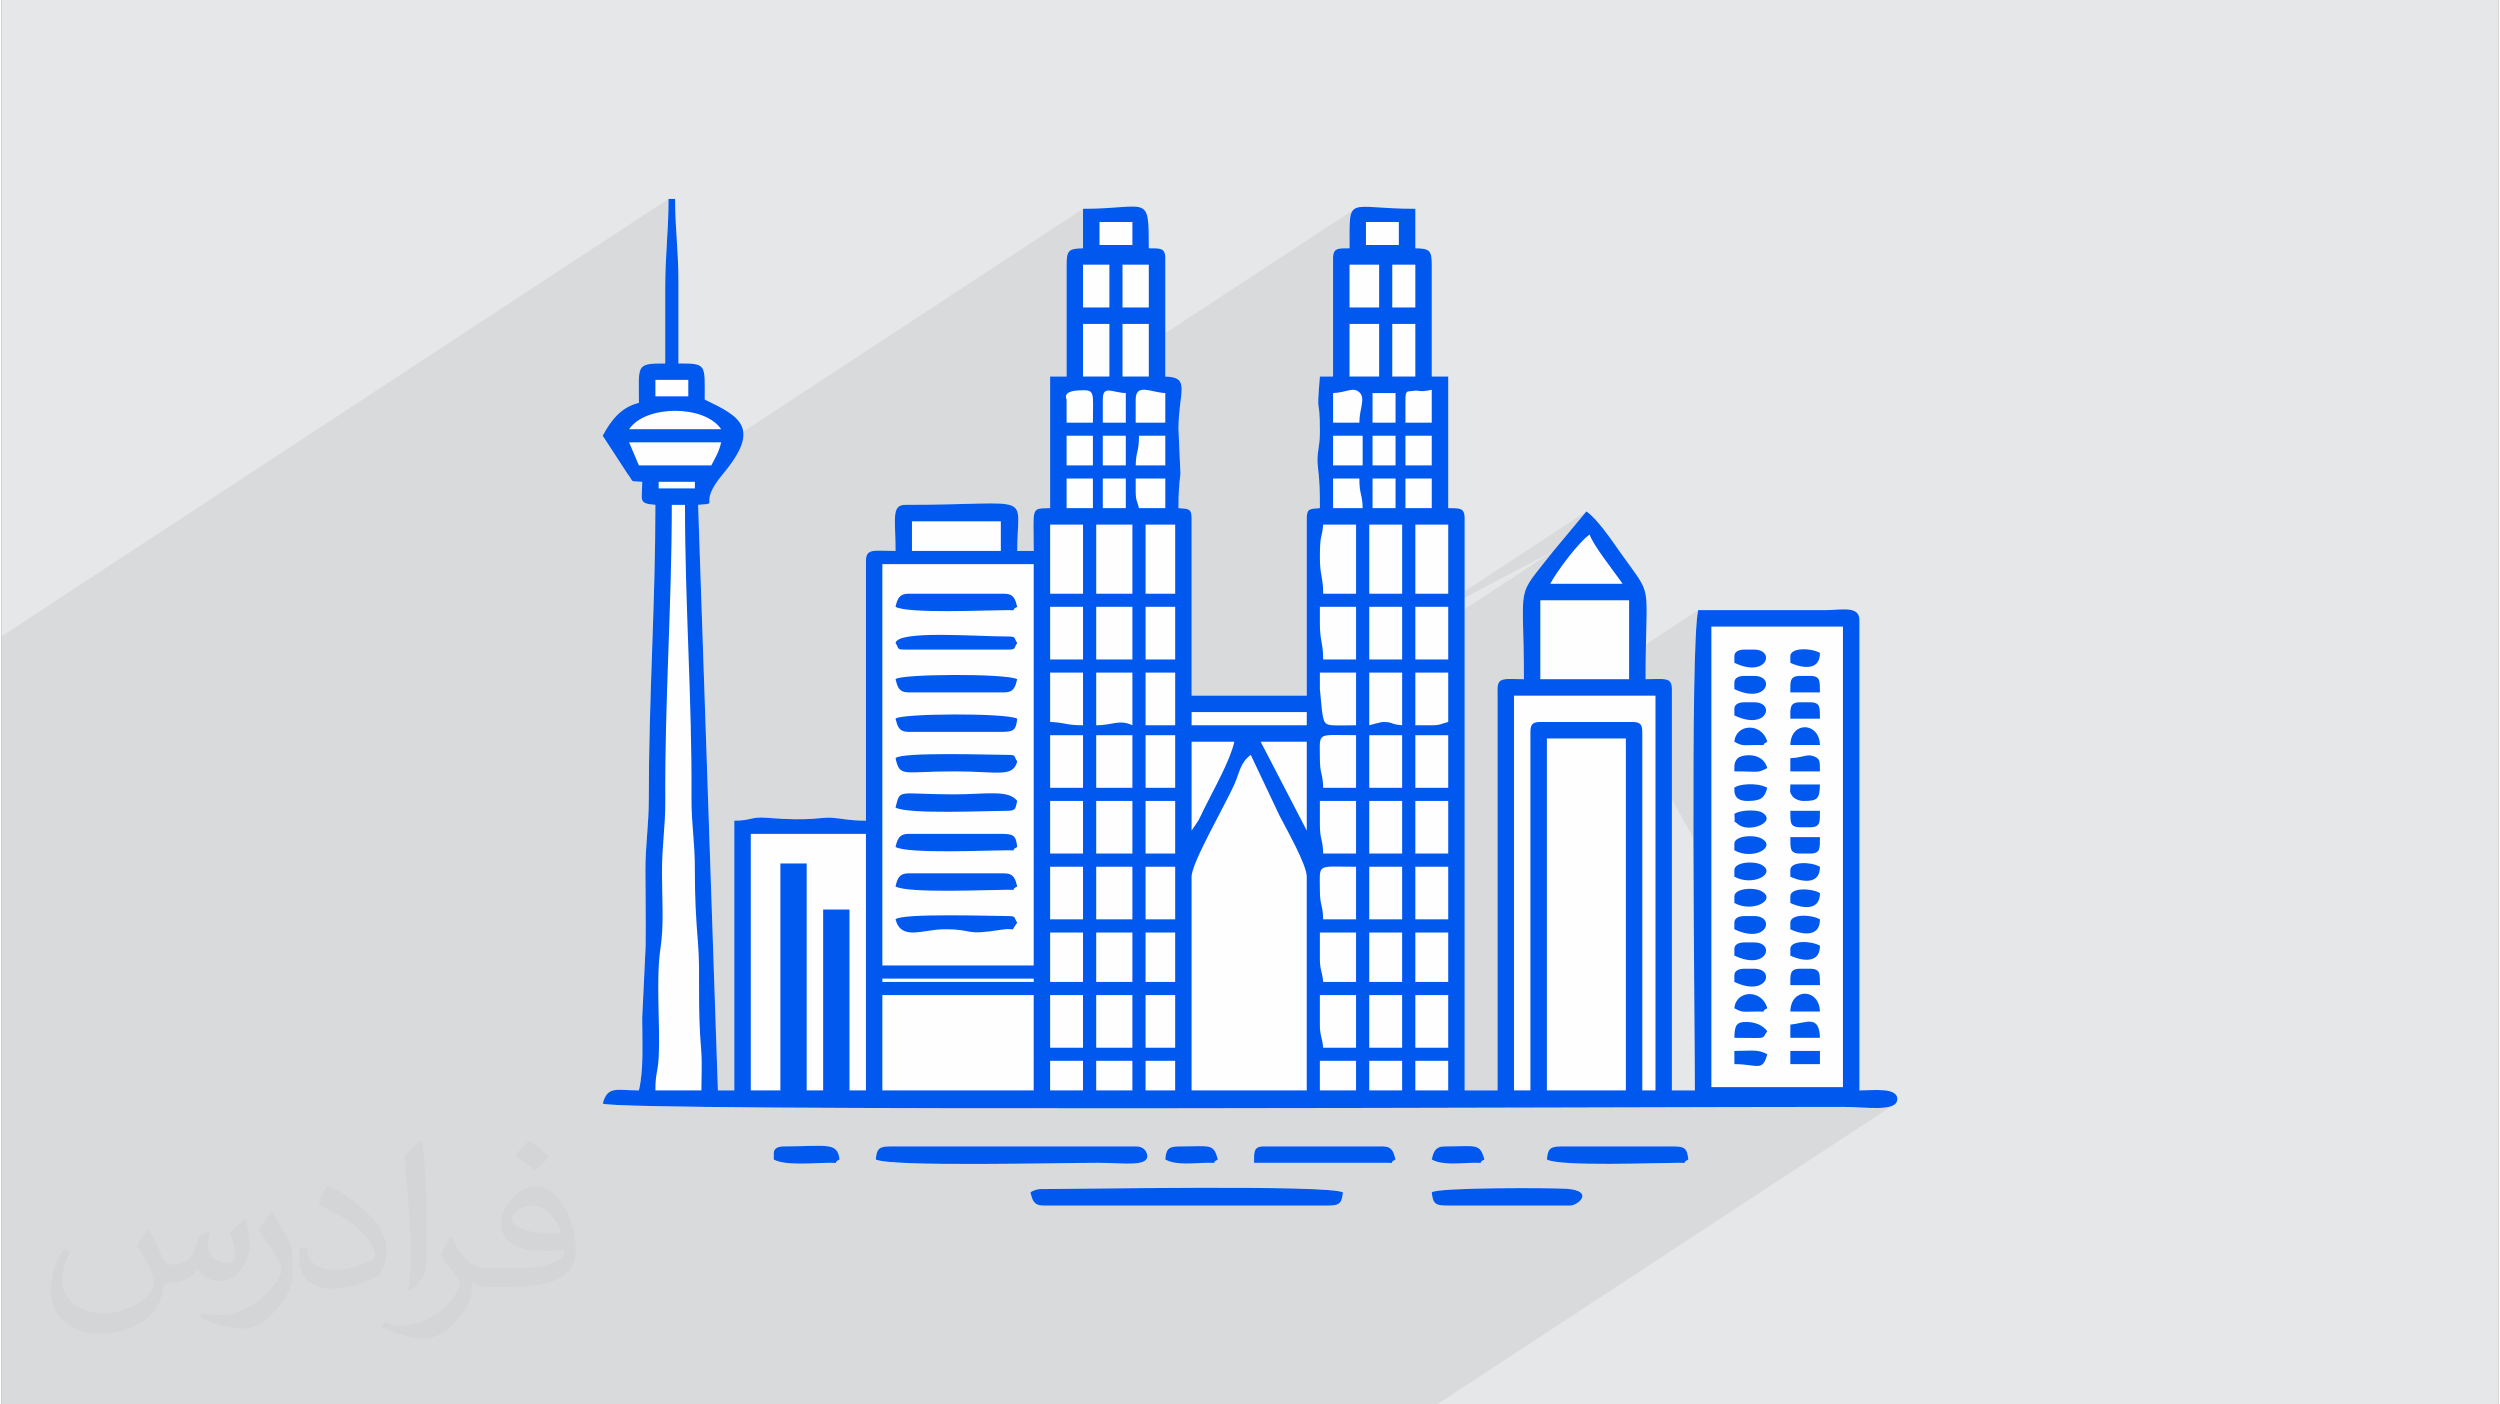
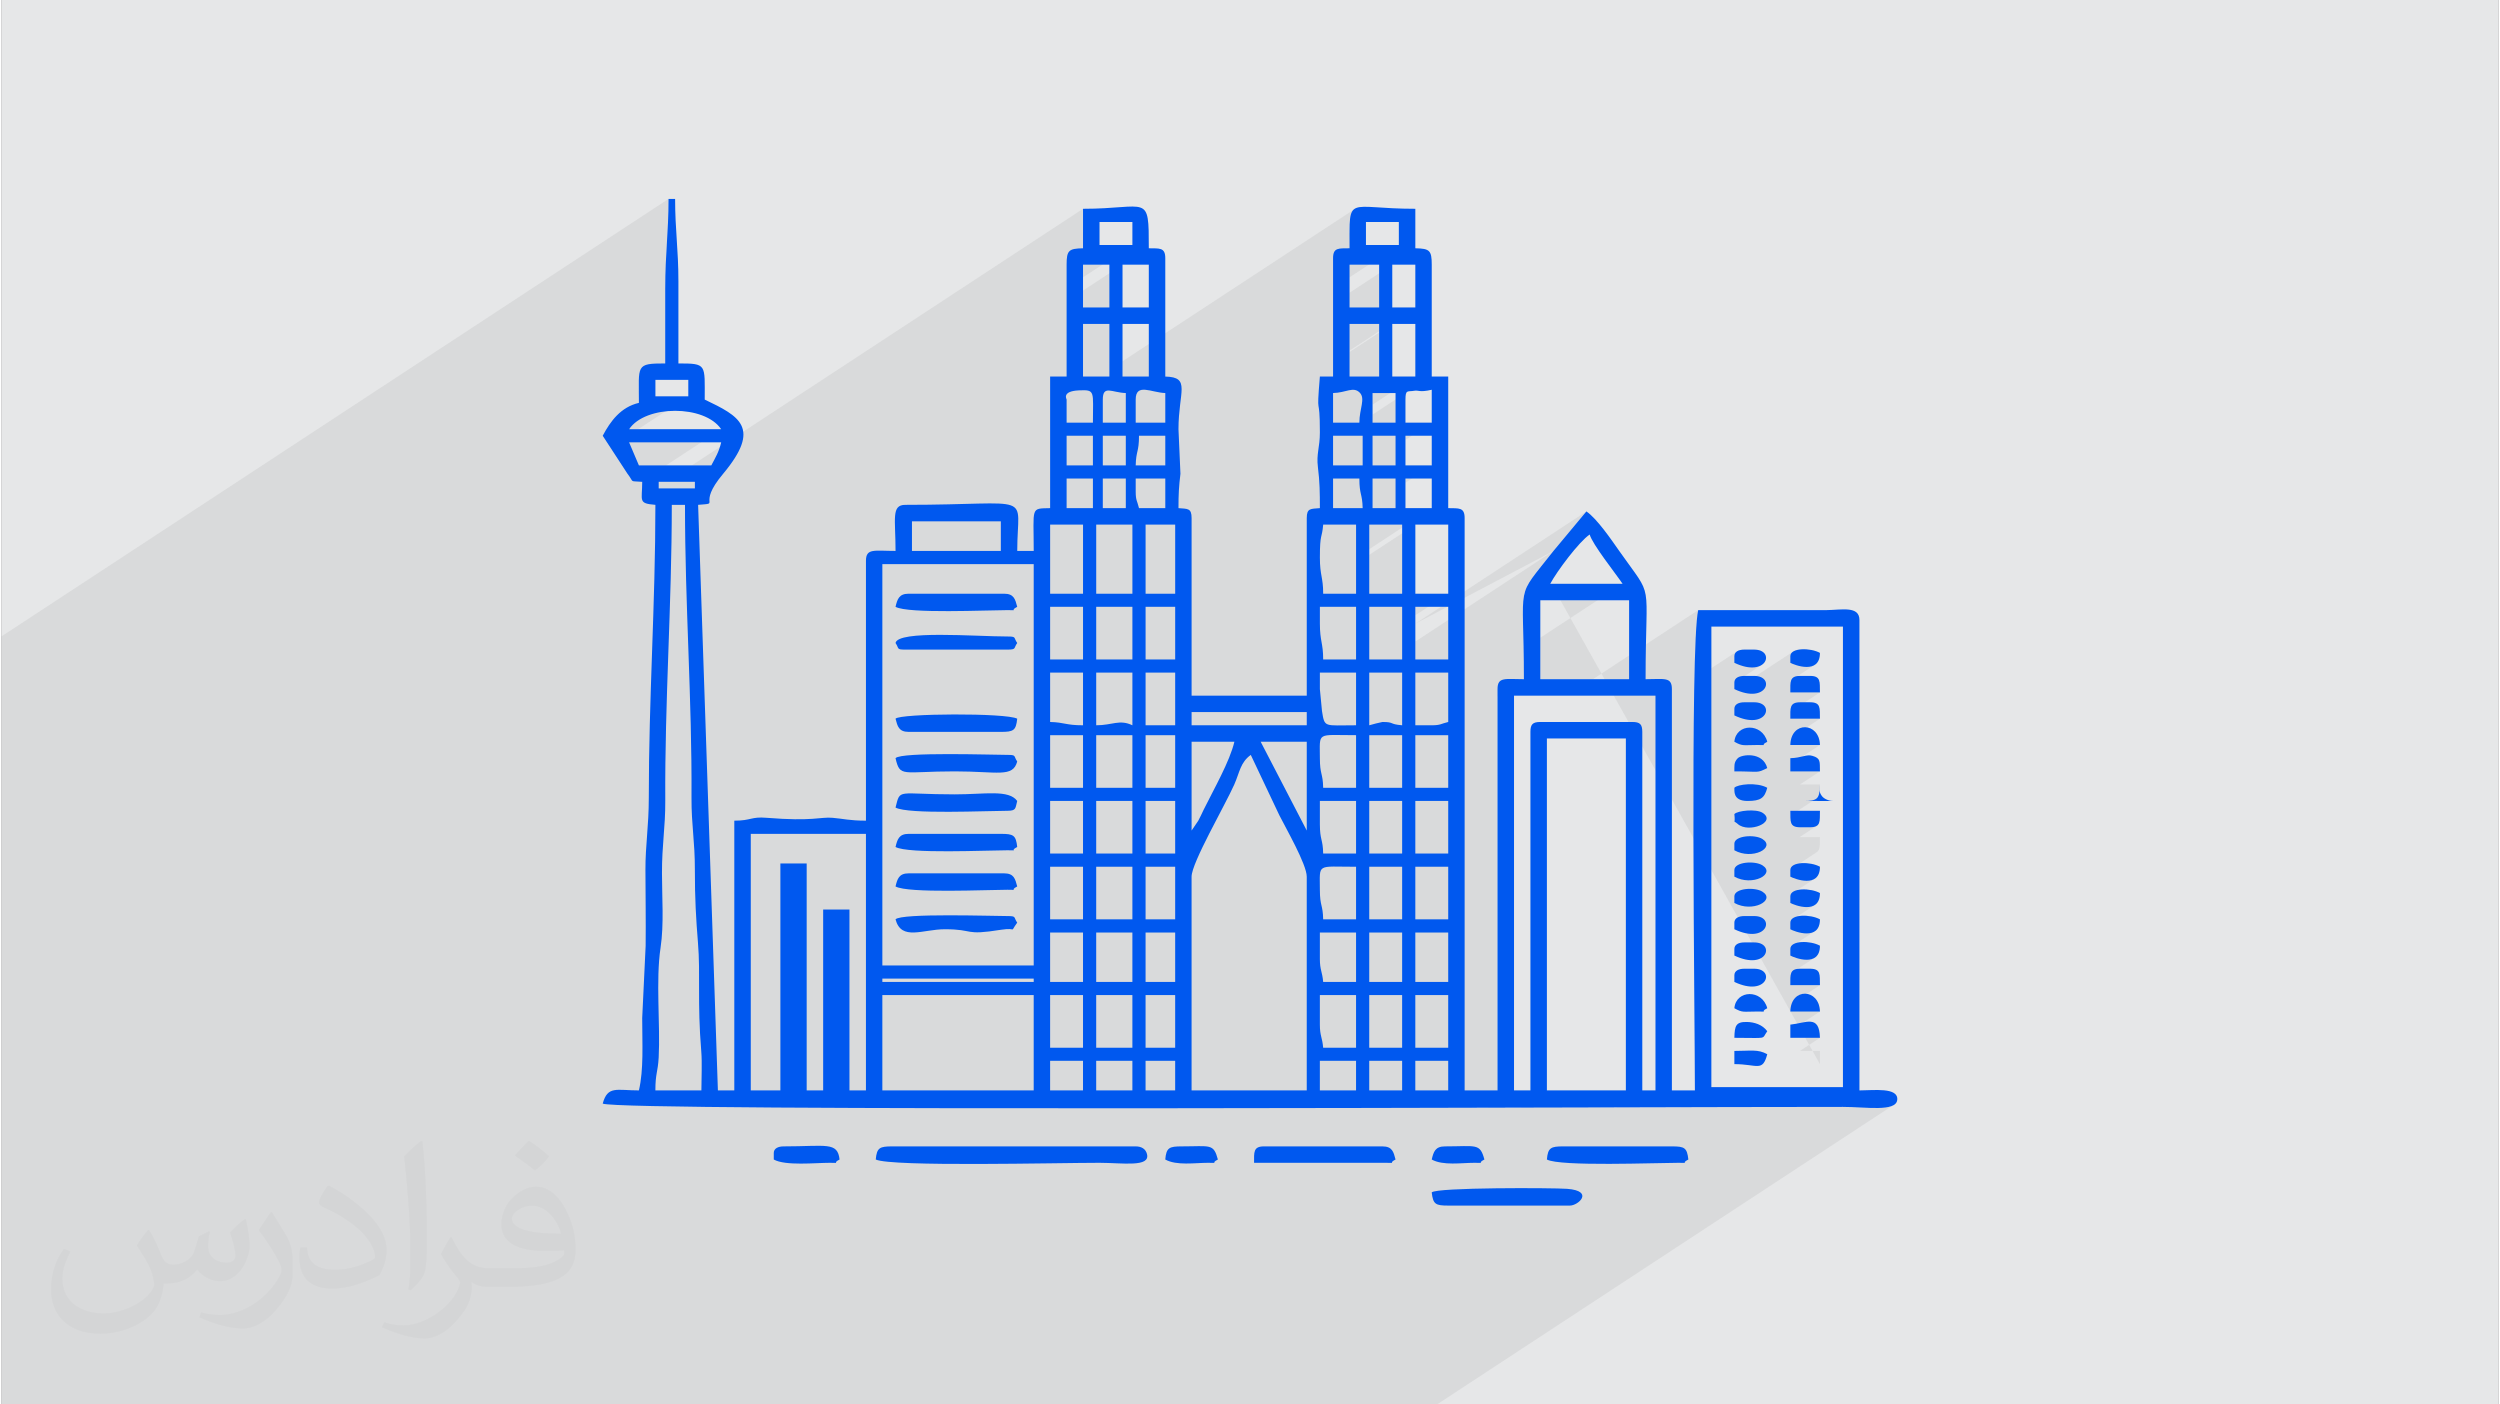
<svg xmlns="http://www.w3.org/2000/svg" xml:space="preserve" width="356px" height="200px" version="1.0" shape-rendering="geometricPrecision" text-rendering="geometricPrecision" image-rendering="optimizeQuality" fill-rule="evenodd" clip-rule="evenodd" viewBox="0 0 35600 20025">
  <rect x="0" y="0" width="35600" height="20025" fill="#808080" stroke="none" />
  <g id="Layer_x0020_1">
    <g id="_2031316237936">
      <path fill="#E6E7E8" d="M0 0l35600 0 0 20025 -35600 0 0 -20025z" />
      <path fill="#373435" fill-opacity="0.031" d="M2102 17538c67,103 111,202 155,311 31,64 48,183 198,183 44,0 107,-14 163,-45 63,-33 111,-82 135,-159l61 -201 145 -72 10 10c-19,76 -24,148 -24,206 0,169 145,233 262,233 68,0 128,-33 128,-95 0,-81 -34,-216 -78,-338 68,-68 136,-136 214,-191l12 6c34,144 53,286 53,381 0,92 -41,195 -75,263 -70,132 -194,237 -344,237 -114,0 -240,-57 -327,-163l-5 0c-83,101 -209,194 -412,194l-63 0c-10,134 -39,229 -82,313 -122,237 -480,404 -817,404 -470,0 -705,-272 -705,-632 0,-223 72,-431 184,-577l92 37c-70,134 -116,261 -116,385 0,338 274,499 591,499 293,0 657,-188 722,-404 -24,-237 -114,-348 -250,-565 42,-72 95,-144 160,-220l13 0zm5414 -1273c99,62 196,136 290,221 -53,74 -118,142 -201,201 -94,-76 -189,-142 -286,-212 66,-74 131,-146 197,-210zm51 925c-160,0 -291,105 -291,183 0,167 320,219 702,217 -48,-196 -215,-400 -411,-400zm-359 894c208,0 390,-6 528,-41 155,-39 286,-118 286,-171 0,-15 0,-31 -5,-46 -87,9 -186,9 -274,9 -281,0 -496,-64 -581,-223 -22,-43 -36,-93 -36,-148 0,-153 65,-303 181,-406 97,-84 204,-138 313,-138 196,0 354,159 463,408 60,136 101,292 101,490 0,132 -36,243 -118,326 -153,148 -434,204 -865,204l-197 0 0 0 -51 0c-106,0 -184,-19 -244,-66l-10 0c2,24 5,49 5,72 0,97 -32,220 -97,319 -192,286 -400,410 -579,410 -182,0 -405,-70 -606,-161l36 -70c66,27 155,45 279,45 325,0 751,-313 804,-617 -12,-25 -33,-58 -65,-93 -94,-113 -155,-208 -211,-307 49,-95 92,-171 134,-239l16 -2c139,282 265,445 546,445l43 0 0 0 204 0zm-1406 299c24,-130 26,-276 26,-412l0 -202c0,-377 -48,-925 -87,-1281 68,-75 163,-161 238,-219l21 6c51,449 64,971 64,1450 0,126 -5,250 -17,340 -8,114 -73,200 -214,332l-31 -14zm-1447 -596c7,177 94,317 397,317 189,0 349,-49 526,-133 31,-15 48,-33 48,-50 0,-111 -84,-257 -228,-391 -138,-126 -322,-237 -494,-311 -58,-25 -77,-52 -77,-76 0,-52 68,-159 123,-235l20 -2c196,103 416,255 579,426 148,157 240,315 240,488 0,128 -39,250 -102,361 -216,109 -446,191 -674,191 -276,0 -465,-129 -465,-434 0,-33 0,-85 12,-151l95 0zm-500 -502l172 278c63,103 121,214 121,391l0 227c0,183 -117,379 -306,572 -147,132 -278,188 -399,188 -180,0 -386,-56 -623,-159l26 -70c76,21 163,37 270,37 341,-2 690,-251 850,-556 19,-35 27,-68 27,-91 0,-35 -20,-74 -34,-109 -87,-165 -184,-315 -291,-453 56,-88 111,-173 172,-257l15 2z" />
      <path fill="#373435" fill-opacity="0.078" d="M25926 15172l-501 328m-5268 -6608l2439 -1600 -469 563m0 0l-97 122m-76 95l689 -451 -64 52 -75 76 -81 92 -84 103 -80 107 -73 103 -62 94 -44 76 1032 0 -1173 769 0 591 750 0 1501 -985 -10 62 -10 88 -8 114 -7 117 223 -146 0 593 370 -243 21 -9 24 -7 26 -5 28 -1 141 0 96 17 56 44 18 57 -20 60 -56 49 -227 148 133 0 21 4 542 -356 52 -19 62 -8 69 0 70 9 66 18 56 24 -16 98 -42 61 -263 172 39 -3 141 0 51 4 37 12 24 19 16 26 8 34 3 40 1 47 1 53 -215 141 74 0 51 4 37 11 24 19 16 27 8 33 3 40 1 47 1 53 -192 126 57 13 67 48 48 79 20 109 -248 163 12 -3 34 -7 32 -4 32 0 31 6 39 14 28 16 19 18 11 23 6 28 3 33 0 41 1 48 -286 187 286 0 -3 69 -7 54 -13 41 -20 30 -29 20 -245 161 317 0 -1 54 -1 46 -3 41 -8 33 -16 26 -24 20 -239 156 292 0 -1 53 -1 47 -3 40 -8 33 -16 27 -24 19 -238 156 30 -4 69 0 70 9 66 17 56 25 -16 97 -42 62 -265 173 62 -8 69 0 70 9 66 18 56 24 -16 98 -42 61 -265 174 62 -9 69 1 70 9 66 17 56 24 -16 98 -42 61 -265 174 62 -9 69 1 70 9 66 17 56 25 -16 97 -42 62 -263 172 39 -3 141 0 51 4 37 11 24 19 16 27 8 33 3 40 1 47 1 53 -192 126 57 13 67 49 48 79 20 109 -236 155 44 -8 62 -2 52 16 40 39 27 69 11 106 -286 187 286 0 0 188m-5769 -10788l-938 615 0 20 609 -400 0 750 329 0 -610 400 0 142 497 -326 -13 12 -9 21 -4 32 -2 47 0 329 375 0 -375 246 0 364 375 0 -375 246 0 363 375 0 -891 585 0 81 657 -431 0 985 469 0 -469 307 0 120 0 255 1970 -1292 0 0 -1 0 -96 122 0 1 -76 94 -6 7 -68 86 -55 74 -44 66 -33 62 -25 62 -17 67 -10 75 -5 88 -1 105 2 125 4 151 4 180 3 213 2 251 -376 246 0 5617 -376 247 235 0 376 -247 234 0 -374 246 194 -1 41 0 374 -245 1126 0 -369 242 0 0 158 0 77 0 368 -242 188 0 -368 241 350 -1 0 0 379 -1 436 -286 1009 0 38 0 829 0 -429 282 123 0 306 0 125 3 0 0 130 6 127 5 0 0 120 1 105 -7 0 0 84 -19 58 -35 -6539 4289 -680 0 -429 0 -607 0 -24 0 -4 0 -65 0 -129 0 -286 0 -155 0 -48 0 -83 0 -136 0 -108 0 -149 0 -82 0 -97 0 -66 0 -70 0 -117 0 -68 0 -40 0 -211 0 -57 0 -24 0 -22 0 -123 0 -16 0 -2 0 -6 0 -4 0 -33 0 0 0 -41 0 -151 0 -19 0 -11 0 -130 0 -35 0 -28 0 -154 0 -2 0 -17 0 -95 0 -1 0 -23 0 -4 0 -31 0 -34 0 -183 0 -23 0 -27 0 -132 0 -2 0 -6 0 -66 0 -103 0 -140 0 -73 0 -21 0 -2 0 -27 0 -41 0 -91 0 -3 0 -6 0 -65 0 0 0 -38 0 -125 0 -7 0 -17 0 -4 0 -43 0 -22 0 -60 0 -23 0 -27 0 -135 0 -6 0 -28 0 -37 0 -205 0 -87 0 -47 0 -27 0 -169 0 -28 0 -9 0 -205 0 -58 0 -29 0 -131 0 -27 0 -85 0 -28 0 -10 0 -150 0 -54 0 -113 0 -17 0 -12 0 -69 0 -7 0 -110 0 -2 0 -28 0 -10 0 -47 0 -76 0 -81 0 -31 0 -51 0 -121 0 0 0 -11 0 -4 0 -8 0 -5 0 -43 0 -22 0 -37 0 -39 0 -90 0 -13 0 -25 0 -25 0 -129 0 -34 0 -102 0 -15 0 -99 0 -14 0 -27 0 -32 0 -11 0 -169 0 -4 0 -65 0 -16 0 -32 0 -32 0 -146 0 -9 0 -15 0 -4 0 -59 0 -105 0 -60 0 -7 0 -13 0 -74 0 -45 0 -22 0 -63 0 -3 0 -151 0 -19 0 -2 0 -15 0 -46 0 -21 0 -2 0 -109 0 -42 0 -8 0 -2 0 -89 0 -35 0 -28 0 -22 0 -65 0 -46 0 -21 0 -2 0 -6 0 -65 0 -33 0 -60 0 -127 0 -56 0 -64 0 -27 0 -41 0 -91 0 -8 0 -34 0 -21 0 -11 0 -104 0 -59 0 -10 0 -4 0 -117 0 -57 0 -15 0 -24 0 -17 0 -70 0 -30 0 -21 0 -44 0 -5 0 -69 0 -117 0 -44 0 -13 0 -131 0 -104 0 -38 0 -41 0 -147 0 -56 0 -53 0 -8 0 -22 0 -44 0 -12 0 -29 0 -29 0 -73 0 -117 0 -26 0 -13 0 -41 0 -16 0 -21 0 -66 0 -2 0 -79 0 -20 0 -13 0 -55 0 -117 0 -44 0 -60 0 -23 0 -5 0 -56 0 -9 0 -134 0 -40 0 -147 0 -46 0 -10 0 -4 0 -18 0 -22 0 -39 0 -43 0 -1 0 -112 0 -32 0 -117 0 -11 0 -13 0 -1 0 -32 0 -46 0 -10 0 -36 0 -14 0 -20 0 -28 0 -35 0 -14 0 -32 0 -5 0 -17 0 -38 0 -45 0 -44 0 -76 0 -9 0 -59 0 -32 0 -110 0 -112 0 -63 0 -13 0 -23 0 -94 0 -10 0 -12 0 -44 0 -38 0 -32 0 -73 0 -57 0 -34 0 -26 0 -26 0 -70 0 -14 0 -43 0 -30 0 -8 0 -93 0 -49 0 -10 0 -81 0 -45 0 -45 0 -61 0 -12 0 -70 0 -23 0 -21 0 -6 0 -34 0 -32 0 -27 0 -10 0 -30 0 -19 0 -1 0 -26 0 -101 0 -72 0 -45 0 -22 0 -5 0 -39 0 -16 0 -1 0 -23 0 -5 0 -16 0 -9 0 -9 0 -30 0 -35 0 -103 0 -14 0 -25 0 -70 0 -18 0 -70 0 -70 0 -30 0 -69 0 -88 0 -29 0 -36 0 -8 0 -101 0 -23 0 -5 0 -15 0 -82 0 -59 0 -1 0 -1 0 -39 0 -130 0 -18 0 -45 0 -52 0 -39 0 -3 0 -32 0 -12 0 -2 0 -13 0 -55 0 -73 0 -141 0 -2 0 -40 0 -47 0 -70 0 -26 0 -3 0 -29 0 -8 0 -103 0 -161 0 -27 0 -76 0 -48 0 -64 0 -108 0 0 0 -79 0 -48 0 -69 0 -7 0 -2 0 -26 0 -41 0 -61 0 -1 0 -10 0 -6 0 -11 0 -46 0 -108 0 -104 0 -1 0 -52 0 -61 0 0 -16 0 -32 0 -4 0 -22 0 -86 0 -25 0 -2 0 -12 0 -42 0 -21 0 -18 0 -1 0 -48 0 -23 0 -2 0 -28 0 -4 0 -45 0 -3 0 -18 0 -57 0 -8 0 -8 0 -44 0 -17 0 -39 0 -4 0 -33 0 -13 0 -9 0 -51 0 -16 0 -66 0 -26 0 -13 0 -7 0 -9 0 -67 0 -25 0 -22 0 -6 0 -63 0 -75 0 -7 0 -42 0 -21 0 -94 0 -8 0 -8 0 -14 0 -35 0 -2 0 -37 0 -20 0 -18 0 -11 0 -25 0 -59 0 -14 0 -3 0 -19 0 -34 0 0 0 -50 0 -104 0 -19 0 -74 0 -12 0 -15 0 -3 0 -20 0 -72 0 -11 0 -70 0 -93 0 -42 0 -19 0 -62 0 -42 0 -19 0 -70 0 -4 0 -7 0 -12 0 -61 0 -25 0 -10 0 -2 0 0 0 -56 0 -22 0 -3 0 -36 0 -104 0 -19 0 -25 0 -18 0 -19 0 -5 0 -51 0 -27 0 -70 0 -1 0 -61 0 -40 0 -2 0 -14 0 -25 0 -4 0 -55 0 -8 0 -59 0 -3 0 -148 0 -36 0 -36 0 -20 0 -28 0 -132 0 -11 0 -45 0 -20 0 -24 0 -28 0 -20 0 -17 0 0 0 -4 0 -38 0 -27 0 -1 0 -13 0 -34 0 -19 0 -36 0 -47 0 -6 0 0 0 -4 0 -39 0 -23 0 -19 0 -53 0 -123 0 -71 0 -24 0 0 0 -16 0 -40 0 -95 0 -154 0 -154 0 0 0 -62 0 -11 0 -235 0 -123 0 -12 0 -234 0 -241 0 -189 0 -180 0 -96 0 -31 0 -27 0 -21 0 0 0 -59 0 0 0 -85 0 0 0 -102 0 -19 0 -16 0 -119 0 -40 0 -164 0 -18 0 -75 0 -154 0 -12 0 -244 0 -10 0 -420 0 -103 0 -85 0 -40 0 -112 0 -71 0 -60 0 -44 0 -130 0 -142 0 -166 0 -913 0 -1236 9509 -6237 -2 173 -5 159 -8 152 -8 147 -9 148 -7 152 -6 161 -2 175 0 1079 -376 247 0 136 0 6 236 -155 0 235 469 0 -715 469 1184 0 -787 516 368 0 5578 -3659 0 341 235 -153 0 328 469 0 -704 461 0 189 563 -369 0 610 375 0 -375 246 0 521 3334 -2186 0 0 -1 0 -61 53 0 0 -28 104 0 0 -8 169 0 28 235 -154 0 328 469 0 -703 461 0 220 609 -400 0 610 329 0z" />
      <g>
-         <path fill="#FEFEFE" d="M9462 4103l0 1079c-427,0 -375,22 -375,562 -258,60 -406,261 -516,469l352 540c105,136 16,101 211,117 0,271 -63,307 188,328 0,1422 -95,2766 -94,4175 0,409 -49,673 -48,1031 1,358 7,723 3,1081l-49 1030c0,369 23,732 -47,1032 -317,0 -446,-71 -516,188 242,116 14775,46 17683,47 323,0 756,75 774,-100 19,-184 -341,-135 -539,-135l0 -6707c0,-204 -252,-144 -468,-141l-1831 0c-118,508 -47,5873 -47,6848l-328 0 0 -5722c0,-178 -109,-141 -375,-141 0,-1480 129,-1110 -376,-1829 -110,-157 -319,-463 -468,-563l-469 563c-559,715 -422,384 -422,1829 -266,0 -376,-37 -376,141l0 5722 -469 0 0 -8161c0,-156 -84,-137 -234,-141l0 -1876 -235 0 0 -1595c0,-204 -30,-230 -234,-234l0 -563c-992,0 -938,-220 -938,563 -151,3 -235,-15 -235,141l0 1688 -188 0c-53,638 0,212 0,797 0,217 -52,301 -28,495 26,212 28,354 28,584 -132,11 -187,-1 -187,141l0 2533 -1642 0 0 -2533c0,-142 -55,-130 -187,-141 0,-204 6,-307 28,-490l-28 -635c0,-535 182,-743 -188,-751l0 -1688c0,-156 -84,-138 -235,-141 0,-797 -6,-563 -938,-563l0 563c-204,4 -234,30 -234,234l0 1595 -235 0 0 1876c-284,7 -234,-23 -234,610l-235 0c0,-858 282,-657 -1595,-657 -204,0 -140,199 -140,657 -302,0 -422,-42 -422,141l0 3705c-235,0 -321,-28 -478,-41 -172,-15 -275,54 -938,0 -225,-19 -215,41 -461,41l0 3846 -234 0 -281 -8349c342,-28 -32,20 355,-442 551,-660 234,-821 -262,-1059 0,-505 34,-515 -375,-515l0 -1173c0,-456 -47,-724 -47,-1173l-94 0c0,480 -47,781 -47,1267zm5207 12898c28,107 45,188 187,188l4034 0c180,0 216,-18 235,-188 -200,-112 -3785,-47 -4315,-47 -55,0 -130,34 -141,47zm-2205 -469c223,107 2595,47 3190,47 334,1 727,67 677,-125 -18,-72 -77,-109 -161,-109l-3471 0c-177,0 -220,17 -235,187zm7927 469c19,170 55,188 235,188l1735 0c120,0 351,-209 -40,-239 -199,-15 -1864,-22 -1930,51zm1642 -469c183,103 1566,47 1876,47 179,0 17,15 141,-47 -19,-169 -55,-187 -235,-187l-1548 0c-176,0 -220,17 -234,187zm-4175 47l1877 0c179,0 17,15 140,-47 -28,-106 -45,-187 -187,-187l-1689 0c-153,0 -141,84 -141,234zm-6848 -140l0 93c164,93 593,47 798,47 179,0 17,15 140,-47 -28,-257 -191,-187 -797,-187 -77,0 -141,28 -141,94zm5582 93c160,90 423,47 610,47 179,0 17,15 140,-47 -62,-232 -108,-187 -516,-187 -176,0 -220,17 -234,187zm3799 0c161,90 424,47 610,47 179,0 17,15 141,-47 -64,-237 -115,-187 -563,-187 -139,0 -162,79 -188,187z" />
        <g>
          <path fill="#0058EF" d="M22033 10529l1126 0 0 5018 -1126 0 0 -5018zm-1876 4596l469 0 0 422 -469 0 0 -422zm-657 0l469 0 0 422 -469 0 0 -422zm-704 0l516 0 0 422 -516 0 0 -422zm-1829 -2626c0,-198 479,-1020 609,-1314 78,-177 85,-312 235,-422l407 860c89,178 391,701 391,876l0 3048 -1642 0 0 -3048zm-656 2626l422 0 0 422 -422 0 0 -422zm-704 0l516 0 0 422 -516 0 0 -422zm-657 0l469 0 0 422 -469 0 0 -422zm-2392 -938l2158 0 0 1360 -2158 0 0 -1360zm-3002 -6989l188 0c0,1442 101,2753 93,4175 -2,397 49,617 48,1032 -1,399 17,704 44,1034 38,458 -11,843 47,1548 14,169 2,386 2,560l-656 0c0,-247 35,-256 47,-469 25,-463 -44,-1100 27,-1567 50,-335 20,-712 20,-1059 -1,-415 49,-653 47,-1032 -8,-1430 93,-2789 93,-4222zm14822 1736l1876 0 0 6566 -1876 0 0 -6566zm-4221 5253l469 0 0 751 -469 0 0 -751zm-657 0l469 0 0 751 -469 0 0 -751zm-3189 0l422 0 0 751 -422 0 0 -751zm-704 0l516 0 0 751 -516 0 0 -751zm-657 0l469 0 0 751 -469 0 0 -751zm3846 422l0 -422 516 0 0 751 -469 0c-12,-147 -47,-167 -47,-329zm1361 -1313l469 0 0 704 -469 0 0 -704zm-657 0l469 0 0 704 -469 0 0 -704zm-3189 0l422 0 0 704 -422 0 0 -704zm-704 0l516 0 0 704 -516 0 0 -704zm-657 0l469 0 0 704 -469 0 0 -704zm-2392 657l2158 0 0 47 -2158 0 0 -47zm6238 -282l0 -375 516 0 0 704 -469 0c-12,-147 -47,-167 -47,-329zm-6238 -5628l2158 0 0 5722 -2158 0 0 -5722zm7599 4315l469 0 0 750 -469 0 0 -750zm-657 0l469 0 0 750 -469 0 0 -750zm-3189 0l422 0 0 750 -422 0 0 -750zm-704 0l516 0 0 750 -516 0 0 -750zm-657 0l469 0 0 750 -469 0 0 -750zm3846 328c0,-384 -55,-328 516,-328l0 750 -469 0c-4,-212 -47,-186 -47,-422zm-7692 2861l-422 0 0 -3658 1642 0 0 3658 -235 0 0 -2579 -375 0 0 2579 -235 0 0 -3236 -375 0 0 3236zm9053 -4127l469 0 0 750 -469 0 0 -750zm-657 0l469 0 0 750 -469 0 0 -750zm-3189 0l422 0 0 750 -422 0 0 -750zm-704 0l516 0 0 750 -516 0 0 -750zm-657 0l469 0 0 750 -469 0 0 -750zm3846 328l0 -328 516 0 0 750 -469 0c-4,-212 -47,-186 -47,-422zm1361 -1266l469 0 0 750 -469 0 0 -750zm-657 0l469 0 0 750 -469 0 0 -750zm-3189 0l422 0 0 750 -422 0 0 -750zm-704 0l516 0 0 750 -516 0 0 -750zm-657 0l469 0 0 750 -469 0 0 -750zm3846 328c0,-384 -55,-328 516,-328l0 750 -469 0c-4,-212 -47,-186 -47,-422zm-1829 1032l0 -1266 610 0c-66,281 -293,676 -438,969 -30,63 -50,108 -77,157l-95 140zm985 -1266l657 0 0 1266 -657 -1266zm-985 -423l1642 0 0 188 -1642 0 0 -188zm-656 -563l422 0 0 751 -422 0 0 -751zm5487 845l0 5112 -234 0 0 -5628 2017 0 0 5628 -188 0 0 -5112c0,-108 -33,-141 -141,-141l-1313 0c-108,0 -141,33 -141,141zm-1407 -94l-234 0 0 -751 469 0 0 704c-105,25 -108,47 -235,47zm-891 0l0 -751 469 0 0 751c-193,-16 -105,-47 -281,-47 -12,0 -173,41 -188,47zm-3893 0l0 -751 516 0 0 751c-183,-88 -286,0 -516,0zm-657 -751l469 0 0 751c-249,0 -262,-42 -469,-47l0 -704zm3846 235l0 -235 516 0 0 751c-458,0 -447,39 -486,-204l-30 -312zm3143 -1266l1266 0 0 1125 -1266 0 0 -1125zm-1782 93l469 0 0 751 -469 0 0 -751zm-657 0l469 0 0 751 -469 0 0 -751zm-3189 0l422 0 0 751 -422 0 0 -751zm-704 0l516 0 0 751 -516 0 0 -751zm-657 0l469 0 0 751 -469 0 0 -751zm3846 235l0 -235 516 0 0 751 -469 0c0,-238 -47,-256 -47,-516zm1361 -1407l469 0 0 985 -469 0 0 -985zm-657 0l469 0 0 985 -469 0 0 -985zm-3189 0l422 0 0 985 -422 0 0 -985zm-704 0l516 0 0 985 -516 0 0 -985zm-657 0l469 0 0 985 -469 0 0 -985zm7693 141c36,137 371,557 469,703l-1032 0c93,-176 411,-602 563,-703zm-3847 328c0,-355 30,-263 47,-469l469 0 0 985 -469 0c0,-238 -47,-256 -47,-516zm-5816 -516l1267 0 0 422 -1267 0 0 -422zm7036 -610l375 0 0 422 -375 0 0 -422zm-469 0l328 0 0 422 -328 0 0 -422zm-563 0l375 0c0,236 42,210 47,422l-422 0 0 -422zm-3283 0l328 0 0 422 -328 0 0 -422zm-516 0l375 0 0 422 -375 0 0 -422zm985 188l0 -188 422 0 0 422 -375 0c-25,-105 -47,-108 -47,-234zm-6801 -141l516 0 0 94 -516 0 0 -94zm10647 -657l375 0 0 423 -375 0 0 -423zm-469 0l328 0 0 423 -328 0 0 -423zm-563 0l422 0 0 423 -422 0 0 -423zm-2767 0l375 0 0 423 -422 0c5,-213 47,-187 47,-423zm-516 0l328 0 0 423 -328 0 0 -423zm-516 0l375 0 0 423 -375 0 0 -423zm-6238 94l1313 0c-32,137 -82,217 -141,329l-1032 0 -140 -329zm1313 -187l-1313 0c233,-349 1078,-351 1313,0zm9756 -423c0,-148 30,-108 130,-126 55,-10 70,27 245,-14l0 469 -375 0 0 -329zm-469 -93l328 0 0 422 -328 0 0 -422zm-3377 93c0,-243 226,-98 422,-93l0 422 -422 0 0 -329zm-469 0c0,-214 131,-98 328,-93l0 422 -328 0 0 -329zm-516 0c0,-7 -72,-119 174,-131 241,-11 201,10 201,460l-375 0 0 -329zm4174 329l-375 0 0 -422c186,-4 288,-98 380,-6 85,85 -5,231 -5,428zm-10037 -610l469 0 0 235 -469 0 0 -235zm10506 -797l329 0 0 750 -329 0 0 -750zm-609 0l422 0 0 750 -422 0 0 -750zm-3237 0l375 0 0 750 -375 0 0 -750zm-563 0l376 0 0 750 -376 0 0 -750zm4409 -845l329 0 0 610 -329 0 0 -610zm-609 0l422 0 0 610 -422 0 0 -610zm-3237 0l375 0 0 610 -375 0 0 -610zm-563 0l376 0 0 610 -376 0 0 -610zm4034 -609l469 0 0 328 -469 0 0 -328zm-3799 0l469 0 0 328 -469 0 0 -328zm-6192 938l0 1079c-427,0 -375,22 -375,562 -258,60 -406,261 -516,469l352 540c105,136 17,101 211,117 0,271 -63,308 188,328 0,1422 -95,2766 -94,4175 0,409 -49,673 -48,1031 1,358 7,723 3,1081l-49 1030c0,369 23,732 -47,1032 -317,0 -446,-71 -516,188 242,116 14775,46 17683,47 323,0 756,75 774,-100 19,-184 -341,-135 -539,-135l0 -6707c0,-204 -252,-144 -468,-141l-1831 0c-118,508 -47,5873 -47,6848l-328 0 0 -5722c0,-178 -109,-141 -375,-141 0,-1480 129,-1110 -376,-1829 -110,-157 -319,-463 -468,-563l-469 563c-559,715 -422,384 -422,1829 -266,0 -376,-37 -376,141l0 5722 -469 0 0 -8161c0,-156 -84,-137 -234,-141l0 -1876 -235 0 0 -1595c0,-204 -30,-230 -234,-234l0 -563c-992,0 -938,-220 -938,563 -151,3 -235,-15 -235,141l0 1688 -188 0c-53,638 0,212 0,797 0,217 -52,301 -28,495 26,212 28,354 28,584 -132,11 -187,-1 -187,141l0 2533 -1642 0 0 -2533c0,-142 -55,-130 -187,-141 0,-204 6,-307 28,-490l-28 -635c0,-535 182,-743 -188,-751l0 -1688c0,-156 -84,-138 -235,-141 0,-797 -6,-563 -938,-563l0 563c-204,4 -234,30 -234,234l0 1595 -235 0 0 1876c-284,7 -234,-23 -234,610l-235 0c0,-858 282,-657 -1595,-657 -204,0 -140,199 -140,657 -302,0 -422,-42 -422,141l0 3705c-235,0 -321,-28 -478,-41 -172,-15 -275,54 -938,0 -225,-19 -215,41 -461,41l0 3846 -234 0 -282 -8349c343,-28 -31,20 356,-442 551,-660 234,-821 -262,-1059 0,-505 34,-515 -375,-515l0 -1173c0,-456 -47,-724 -47,-1173l-94 0c0,480 -47,781 -47,1267z" />
-           <path fill="#0058EF" d="M14669 17001c28,107 45,188 187,188l4034 0c180,0 216,-18 235,-188 -200,-112 -3785,-47 -4315,-47 -55,0 -130,34 -141,47z" />
          <path fill="#0058EF" d="M12464 16532c223,107 2595,47 3190,47 334,1 727,67 677,-125 -18,-72 -77,-109 -161,-109l-3471 0c-177,0 -220,17 -235,187z" />
          <path fill="#0058EF" d="M20391 17001c19,170 55,188 235,188l1735 0c120,0 351,-209 -40,-239 -199,-15 -1864,-22 -1930,51z" />
          <path fill="#0058EF" d="M22033 16532c183,103 1566,47 1876,47 179,0 17,15 141,-47 -19,-169 -55,-187 -235,-187l-1548 0c-176,0 -220,17 -234,187z" />
          <path fill="#0058EF" d="M17858 16579l1877 0c179,0 17,15 140,-47 -28,-106 -45,-187 -187,-187l-1689 0c-153,0 -141,84 -141,234z" />
          <path fill="#0058EF" d="M12746 11514c179,100 1311,46 1595,46 129,0 112,-36 140,-140 -122,-166 -457,-94 -891,-94 -830,0 -773,-90 -844,188z" />
          <path fill="#0058EF" d="M12746 10810c65,280 94,188 844,188 611,0 829,93 891,-141 -55,-79 -7,-94 -140,-94 -198,0 -1520,-45 -1595,47z" />
          <path fill="#0058EF" d="M12746 12076c179,101 1311,47 1595,47 179,0 17,15 140,-47 -18,-169 -54,-187 -234,-187l-1314 0c-138,0 -161,79 -187,187z" />
          <path fill="#0058EF" d="M12746 12639c179,101 1311,47 1595,47 179,0 17,15 140,-47 -28,-106 -45,-187 -187,-187l-1361 0c-138,0 -161,79 -187,187z" />
          <path fill="#0058EF" d="M12746 8652c179,101 1311,47 1595,47 179,0 17,15 140,-47 -28,-106 -45,-187 -187,-187l-1361 0c-138,0 -161,79 -187,187z" />
          <path fill="#0058EF" d="M12746 10247c28,106 45,188 187,188l1314 0c180,0 216,-18 234,-188 -152,-85 -1673,-76 -1735,0z" />
-           <path fill="#0058EF" d="M12746 9684c28,107 45,188 187,188l1361 0c142,0 159,-81 187,-188 -152,-85 -1673,-76 -1735,0z" />
          <path fill="#0058EF" d="M12746 13108c83,311 389,141 703,141 431,0 262,94 804,7 240,-38 110,60 228,-101 -55,-79 -7,-94 -140,-94 -198,0 -1520,-44 -1595,47z" />
          <path fill="#0058EF" d="M12746 9168c55,79 7,94 140,94l1455 0c132,0 86,-20 140,-94 -55,-79 -7,-93 -140,-93 -455,0 -1563,-93 -1595,93z" />
          <path fill="#0058EF" d="M11010 16439l0 93c164,93 593,47 798,47 179,0 17,15 140,-47 -28,-257 -191,-187 -797,-187 -77,0 -141,28 -141,94z" />
          <path fill="#0058EF" d="M16592 16532c160,90 423,47 610,47 179,0 17,15 140,-47 -62,-232 -108,-187 -516,-187 -176,0 -220,17 -234,187z" />
          <path fill="#0058EF" d="M20391 16532c161,90 424,47 610,47 179,0 17,15 141,-47 -64,-237 -115,-187 -563,-187 -139,0 -162,79 -188,187z" />
          <path fill="#0058EF" d="M24706 9356l0 94c467,224 591,-188 282,-188l-141 0c-77,0 -141,28 -141,94z" />
          <path fill="#0058EF" d="M24706 13155l0 94c467,224 591,-188 282,-188l-141 0c-77,0 -141,29 -141,94z" />
          <path fill="#0058EF" d="M24706 13530l0 94c467,224 591,-187 282,-187l-141 0c-77,0 -141,28 -141,93z" />
          <path fill="#0058EF" d="M24706 9731l0 94c467,224 591,-188 282,-188l-141 0c-77,0 -141,28 -141,94z" />
          <path fill="#0058EF" d="M24706 10106l0 94c467,224 591,-187 282,-187l-141 0c-77,0 -141,28 -141,93z" />
          <path fill="#0058EF" d="M24706 13906l0 94c467,223 591,-188 282,-188l-141 0c-77,0 -141,28 -141,94z" />
          <path fill="#0058EF" d="M24706 12029l0 94c255,144 594,-36 401,-160 -109,-70 -401,-50 -401,66z" />
          <path fill="#0058EF" d="M24706 12405l0 94c255,143 594,-37 401,-161 -109,-70 -401,-50 -401,67z" />
          <path fill="#0058EF" d="M24706 12780l0 94c255,143 594,-37 401,-160 -109,-71 -401,-50 -401,66z" />
          <path fill="#0058EF" d="M25504 10247l422 0c-3,-150 15,-234 -141,-234l-141 0c-153,0 -140,84 -140,234z" />
          <path fill="#0058EF" d="M25504 14046l422 0c-3,-150 15,-234 -141,-234l-141 0c-153,0 -140,84 -140,234z" />
          <path fill="#0058EF" d="M25504 9872l422 0c-3,-150 15,-235 -141,-235l-141 0c-153,0 -140,84 -140,235z" />
          <path fill="#0058EF" d="M25644 11795l141 0c156,0 138,-84 141,-235l-422 0c3,151 -16,235 140,235z" />
-           <path fill="#0058EF" d="M25644 12170l141 0c156,0 138,-84 141,-234l-422 0c3,150 -16,234 140,234z" />
          <path fill="#0058EF" d="M24706 11232c4,36 -29,188 188,188 190,0 243,-44 281,-188 -150,-84 -428,-49 -469,0z" />
          <path fill="#0058EF" d="M24706 11607c18,164 -29,73 48,141 155,138 563,-26 353,-160 -91,-58 -356,-31 -401,19z" />
          <path fill="#0058EF" d="M24706 14375c121,68 126,47 329,47 179,0 17,14 140,-47 -72,-273 -446,-265 -469,0z" />
          <path fill="#0058EF" d="M24706 10576c121,67 126,46 329,46 179,0 17,15 140,-46 -72,-273 -446,-265 -469,0z" />
          <path fill="#0058EF" d="M24706 10998c370,0 313,30 469,-47 -63,-238 -368,-195 -421,-140 -60,61 -46,119 -48,187z" />
          <path fill="#0058EF" d="M25504 12405l0 94c58,32 422,173 422,-141 -132,-74 -422,-78 -422,47z" />
          <path fill="#0058EF" d="M25504 12780l0 94c58,32 422,173 422,-141 -132,-74 -422,-78 -422,47z" />
          <path fill="#0058EF" d="M25504 13530l0 94c58,33 422,174 422,-140 -132,-75 -422,-79 -422,46z" />
          <path fill="#0058EF" d="M25504 9356l0 94c58,32 422,173 422,-141 -132,-74 -422,-78 -422,47z" />
          <path fill="#0058EF" d="M25504 13155l0 94c58,33 422,173 422,-141 -132,-74 -422,-78 -422,47z" />
          <path fill="#0058EF" d="M24706 15172c328,0 401,117 469,-141 -134,-75 -237,-47 -469,-47l0 188z" />
-           <path fill="#0058EF" d="M25691 11420c204,0 230,-30 235,-235l-422 0c2,85 -19,99 26,162 28,41 99,73 161,73z" />
+           <path fill="#0058EF" d="M25691 11420c204,0 230,-30 235,-235c2,85 -19,99 26,162 28,41 99,73 161,73z" />
          <path fill="#0058EF" d="M24706 14797c492,0 381,27 469,-94 -70,-96 -188,-130 -290,-132 -157,-3 -175,53 -179,226z" />
          <path fill="#0058EF" d="M25504 14609l0 188 422 0c-8,-338 -198,-211 -422,-188z" />
          <path fill="#0058EF" d="M25504 10810l0 188 422 0c-3,-140 12,-186 -107,-221 -86,-26 -153,29 -315,33z" />
          <path fill="#0058EF" d="M25504 14422l422 0c-7,-330 -415,-348 -422,0z" />
          <path fill="#0058EF" d="M25504 10622l422 0c-7,-329 -415,-347 -422,0z" />
-           <path fill="#0058EF" d="M25504 15172l422 0 0 -188 -422 0 0 188z" />
        </g>
      </g>
    </g>
  </g>
</svg>